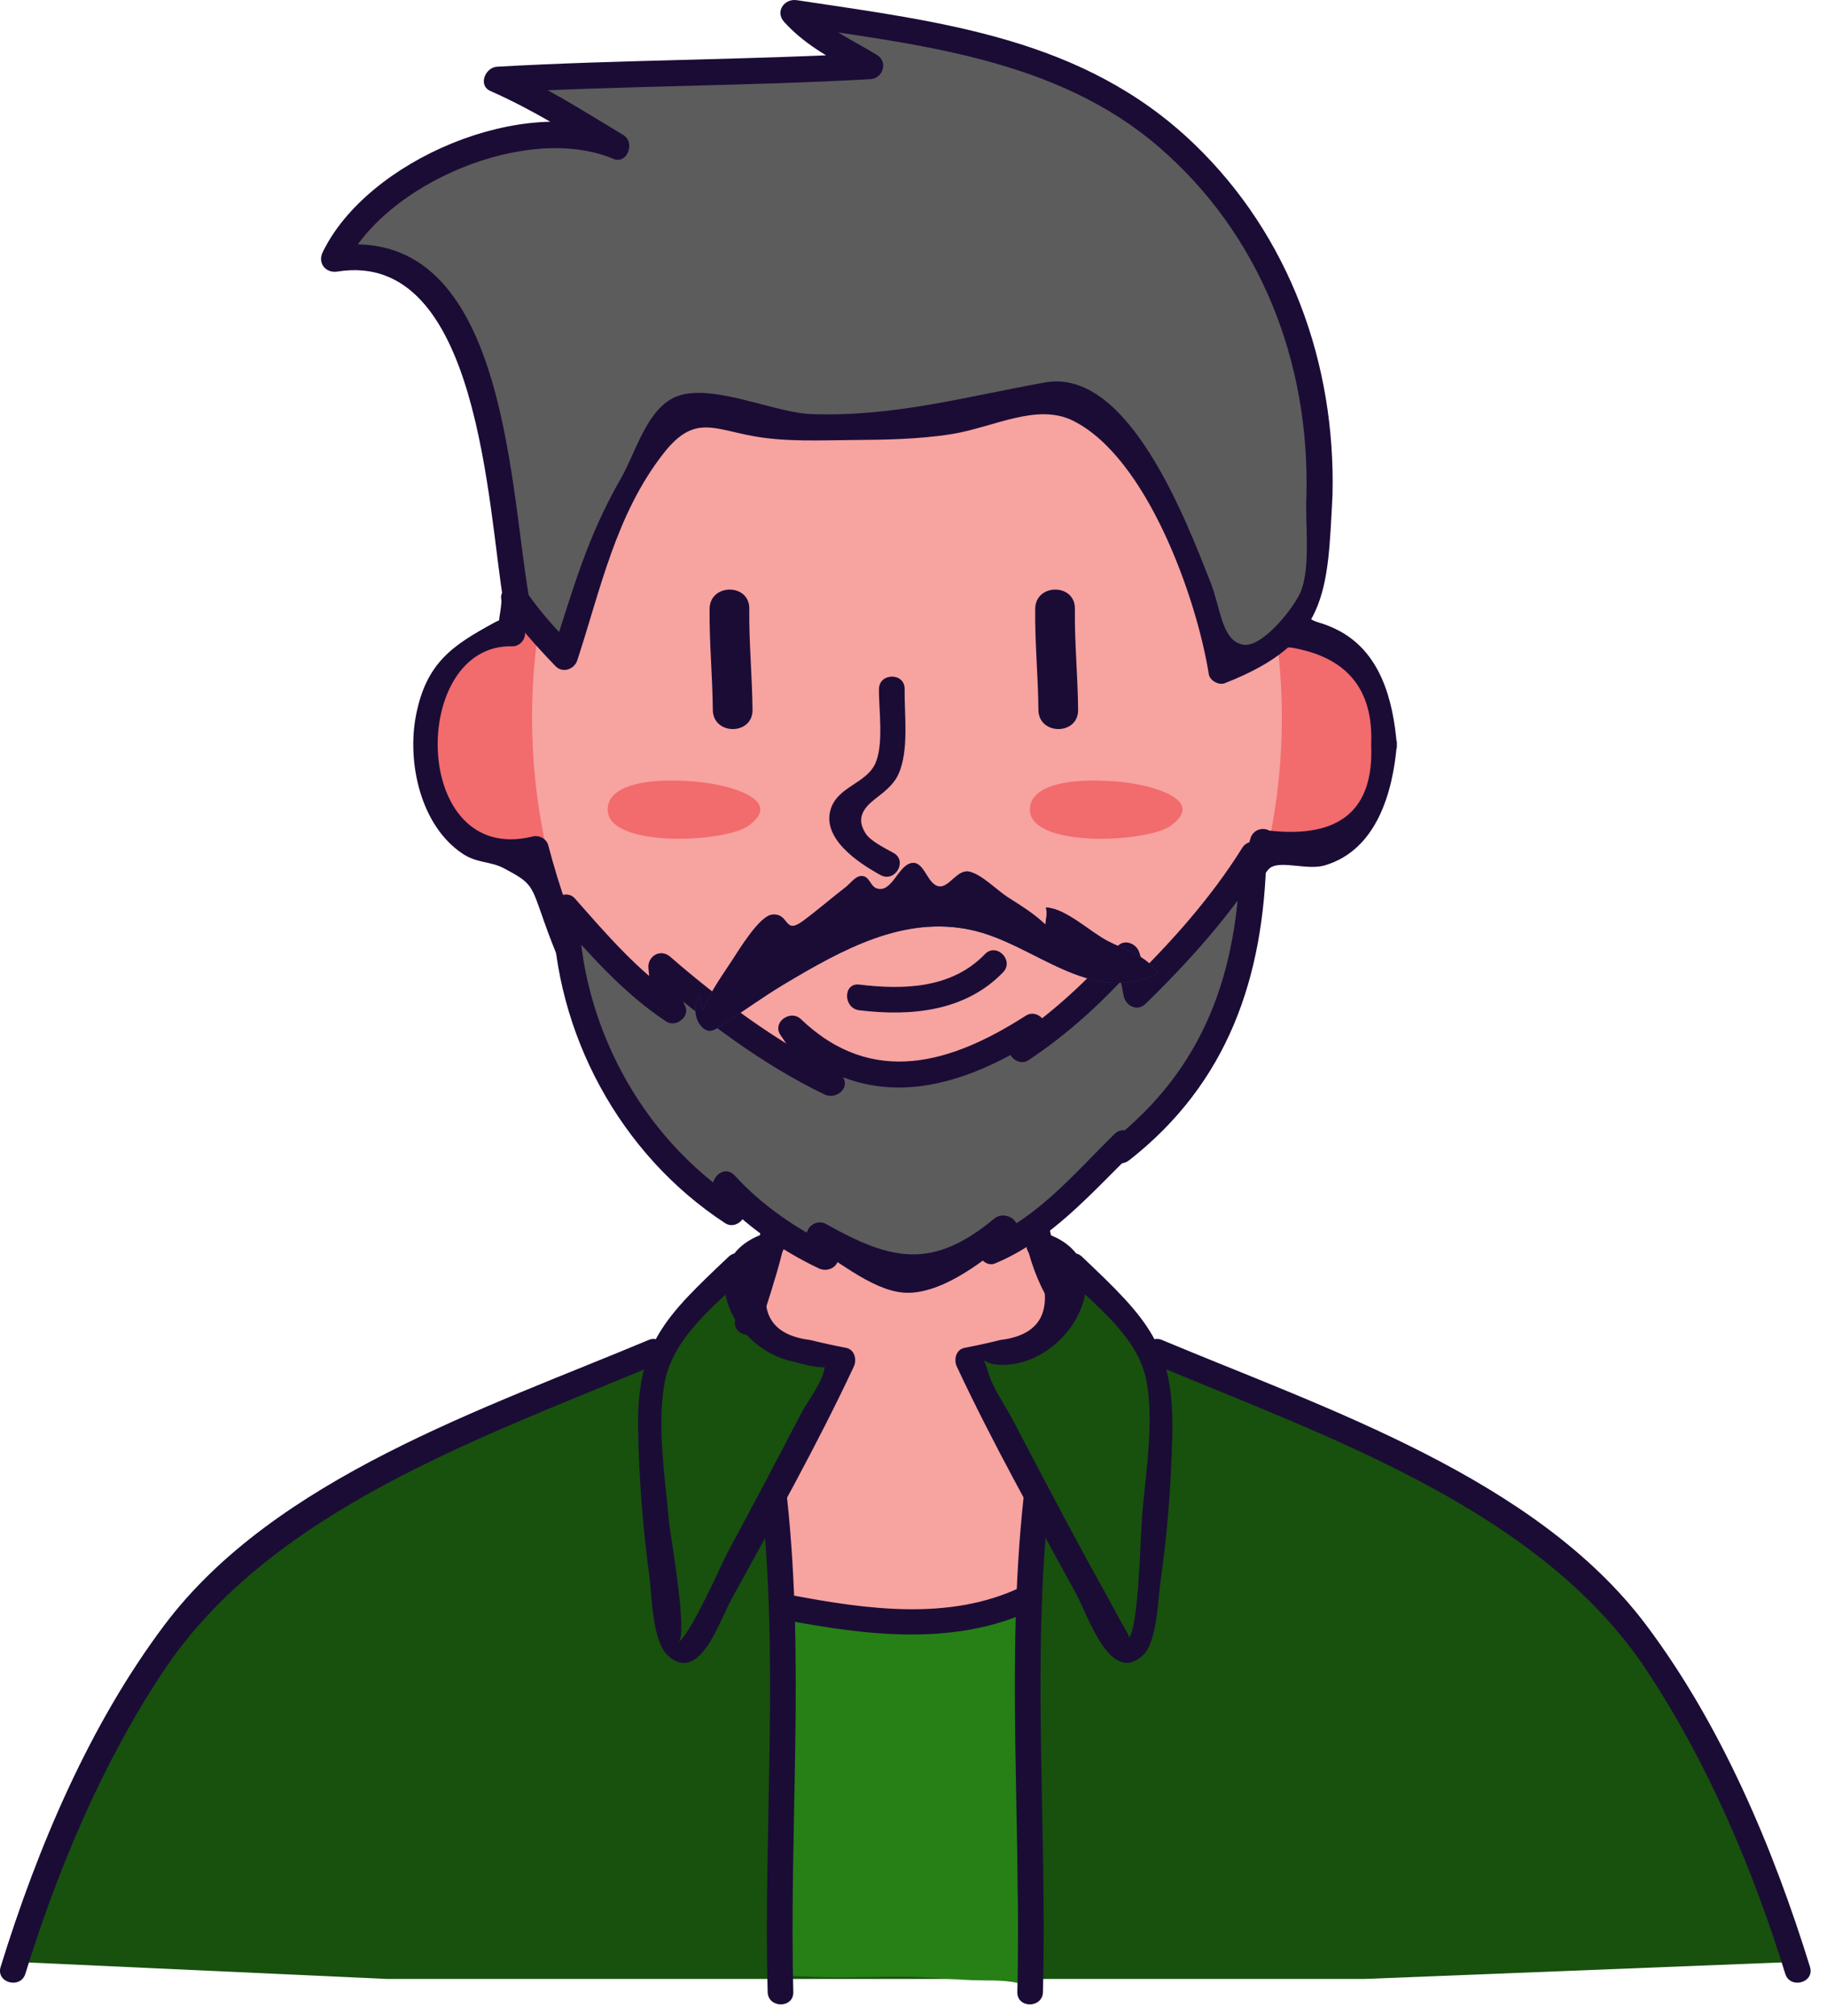
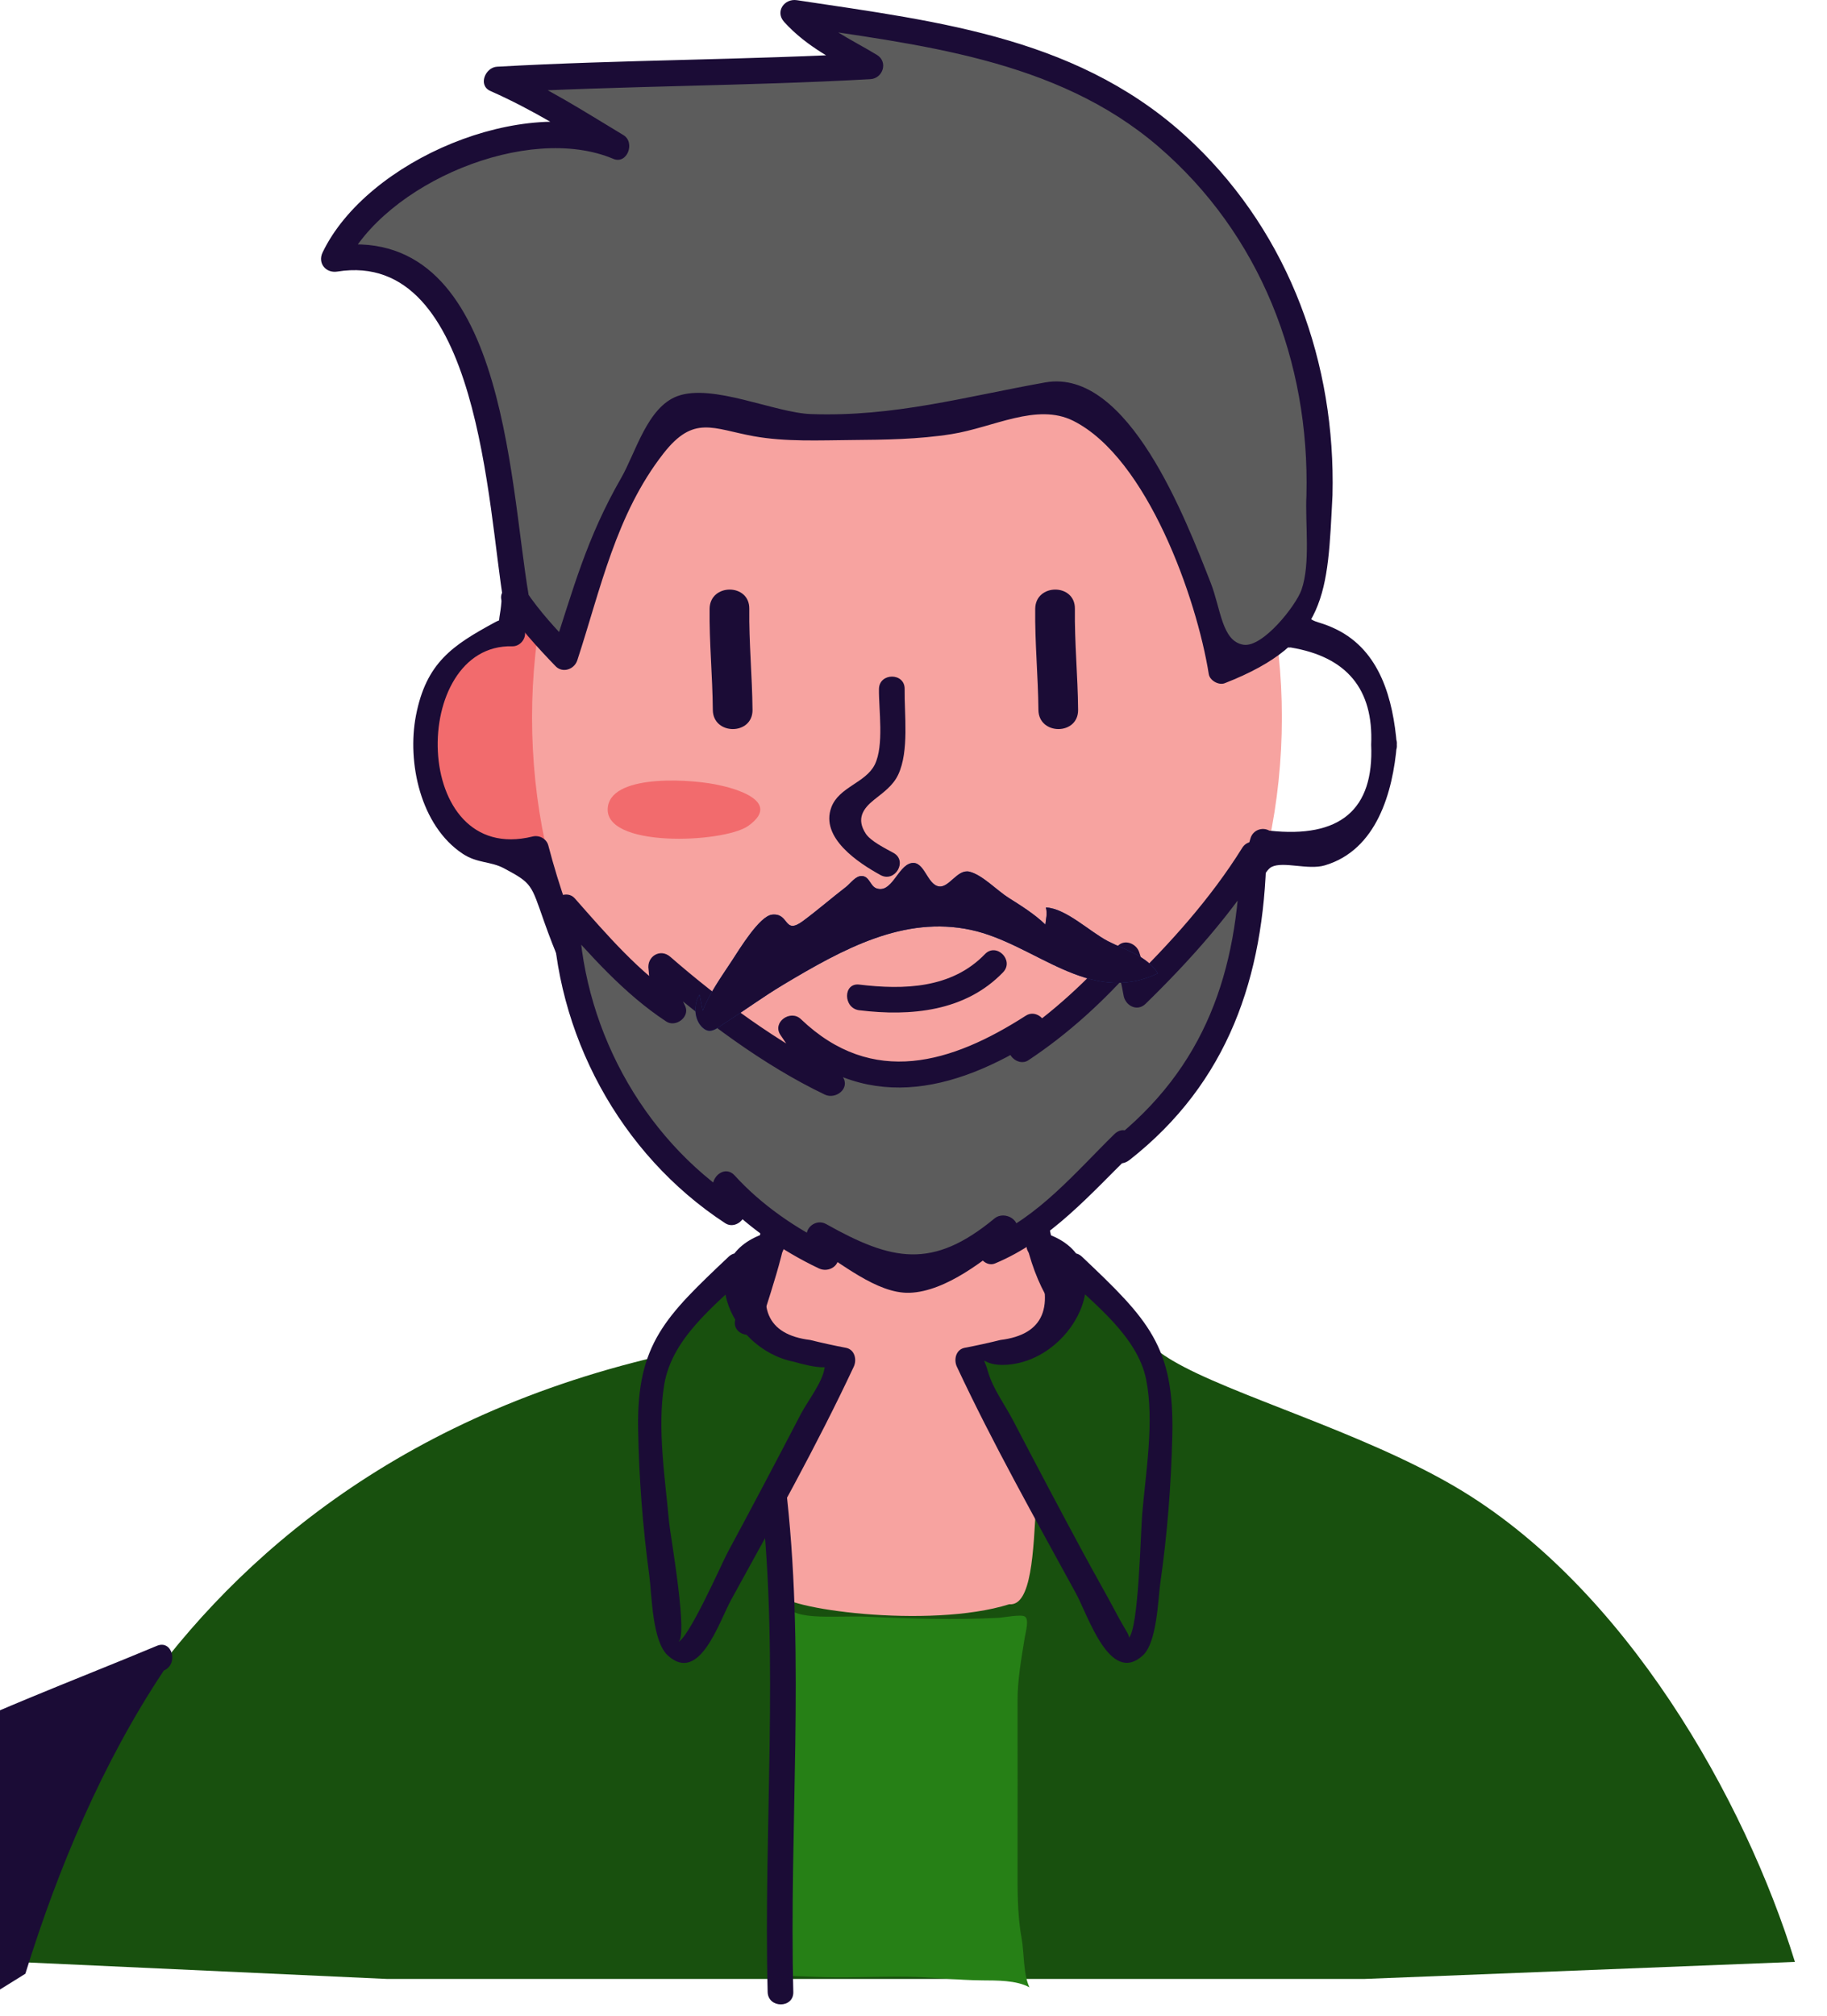
<svg xmlns="http://www.w3.org/2000/svg" width="100%" height="100%" viewBox="0 0 107 118" version="1.1" xml:space="preserve" style="fill-rule:evenodd;clip-rule:evenodd;stroke-linejoin:round;stroke-miterlimit:1.414;">
-   <ellipse cx="76.618" cy="43.372" rx="4.845" ry="6.617" style="fill:#f26b6d;" />
  <ellipse cx="30.405" cy="43.372" rx="4.845" ry="6.617" style="fill:#f26b6d;" />
  <ellipse cx="53.117" cy="42" rx="21.957" ry="28" style="fill:#f7a3a0;" />
  <path d="M22.683,115.832l-21.794,-1c0,0 5.493,-27.965 37.766,-35.462c0,0 2.718,-3.217 5.374,-4.925c6.234,2.096 8.63,0.387 20.002,1c0,0 2.126,2.703 4.634,4.19c3.377,2.002 10.969,4.126 16.502,7.353c10.035,5.854 17.045,18.403 19.954,27.844l-25.243,1l-57.195,0Z" style="fill:#18500e;" />
  <path d="M63.015,75.539c-1.31,2.389 -3.933,2.93 -5.479,3.865c-1.73,1.047 3.244,6.713 3.148,8.496c-0.159,2.944 -0.27,6.119 -1.577,6c-4.692,1.47 -13.454,0.256 -13.51,-0.655c-0.173,-2.813 -0.94,-5.159 0.202,-7.345c2.072,-3.966 4.356,-6.277 3.375,-6.496c-2.274,-0.506 -3.994,-1.207 -5.145,-1.865c0,0 1.615,-5.37 3.166,-8.133c8.189,1.824 14.489,-1 14.489,-1c0,0 -1.232,4.603 1.331,7.133Z" style="fill:#f7a3a0;" />
  <path d="M80.304,43.585c0.168,3.811 -1.819,5.49 -5.964,5.034c-0.426,-0.237 -0.967,-0.025 -1.103,0.449c-2.867,9.955 -9.639,21.483 -21.492,20.947c-11.081,-0.5 -17.125,-10.946 -19.632,-20.527c-0.105,-0.401 -0.533,-0.622 -0.924,-0.525c-7.16,1.765 -7.23,-11.297 -1.188,-11.134c0.406,0.012 0.751,-0.353 0.751,-0.751c0,-12.192 4.754,-25.358 18.328,-27.079c16.181,-2.052 25.451,12.622 25.755,27.147c0.007,0.374 0.339,0.796 0.752,0.752c3.288,0.543 4.86,2.438 4.717,5.687c0.08,0.957 1.584,0.965 1.503,0c-0.221,-2.63 -0.959,-5.481 -3.542,-6.747c-1.288,-0.632 -1.424,-0.243 -1.96,-1.23c-0.691,-1.273 -0.432,-4.573 -0.745,-6.062c-1.484,-7.085 -5.336,-13.895 -11.524,-17.866c-9.836,-6.314 -24.075,-3.735 -30.262,6.367c-1.795,2.931 -2.904,6.256 -3.585,9.611c-0.295,1.456 -0.504,2.933 -0.657,4.411c-0.133,1.269 -0.042,2.635 -0.256,3.886c-0.33,1.922 1.107,-0.291 -0.304,0.477c-2.471,1.343 -4.014,2.355 -4.613,5.458c-0.527,2.735 0.265,6.438 2.733,8.078c0.863,0.573 1.628,0.432 2.426,0.856c1.659,0.882 1.583,0.949 2.342,3.098c1.217,3.452 2.88,6.77 5.158,9.647c4.293,5.422 10.948,8.767 17.95,7.835c7.993,-1.064 13.765,-7.702 17.038,-14.623c0.575,-1.213 1.591,-5.601 2.467,-6.039c0.689,-0.344 2.136,0.198 3.113,-0.09c3.053,-0.901 3.988,-4.298 4.221,-7.067c0.081,-0.964 -1.423,-0.959 -1.503,0Z" style="fill:#1b0c36;fill-rule:nonzero;" />
  <path d="M51.477,40.329c-0.017,1.192 0.309,3.31 -0.246,4.426c-0.534,1.073 -2.101,1.304 -2.544,2.503c-0.661,1.784 1.594,3.254 2.881,3.961c0.849,0.466 1.607,-0.832 0.759,-1.298c-0.478,-0.262 -1.334,-0.687 -1.618,-1.118c-0.579,-0.879 -0.161,-1.478 0.485,-1.993c0.543,-0.433 1.107,-0.822 1.411,-1.47c0.649,-1.381 0.354,-3.53 0.376,-5.011c0.014,-0.967 -1.489,-0.968 -1.504,0Z" style="fill:#1b0c36;fill-rule:nonzero;" />
  <path d="M41.559,35.632c-0.024,1.975 0.171,3.944 0.188,5.919c0.012,1.495 2.338,1.498 2.325,0c-0.018,-1.975 -0.213,-3.944 -0.189,-5.919c0.019,-1.496 -2.305,-1.497 -2.324,0Z" style="fill:#1b0c36;fill-rule:nonzero;" />
  <path d="M60.628,35.632c-0.025,1.975 0.17,3.944 0.188,5.919c0.013,1.495 2.337,1.498 2.324,0c-0.016,-1.975 -0.213,-3.944 -0.188,-5.919c0.019,-1.496 -2.306,-1.497 -2.324,0Z" style="fill:#1b0c36;fill-rule:nonzero;" />
  <path d="M50.324,59.132c3.018,0.366 6.207,0.076 8.422,-2.223c0.672,-0.697 -0.39,-1.761 -1.063,-1.062c-1.942,2.014 -4.745,2.098 -7.359,1.782c-0.959,-0.116 -0.95,1.387 0,1.503Z" style="fill:#1b0c36;fill-rule:nonzero;" />
-   <path d="M66.903,45.971c-1.426,-0.351 -6.254,-0.733 -6.57,1.222c-0.401,2.473 6.8,2.163 8.222,1.144c2.253,-1.613 -1.652,-2.366 -1.652,-2.366Z" style="fill:#f26b6d;fill-rule:nonzero;" />
  <path d="M42.175,45.971c-1.426,-0.351 -6.254,-0.733 -6.57,1.222c-0.4,2.473 6.8,2.163 8.223,1.144c2.253,-1.613 -1.653,-2.366 -1.653,-2.366Z" style="fill:#f26b6d;fill-rule:nonzero;" />
  <path d="M44.824,69.367c0.07,2.587 -0.991,5.391 -1.751,7.841c-0.287,0.927 1.163,1.322 1.449,0.4c0.8,-2.576 1.879,-5.517 1.805,-8.241c-0.027,-0.966 -1.53,-0.97 -1.503,0Z" style="fill:#1b0c36;fill-rule:nonzero;" />
  <path d="M59.761,68.823c-0.183,2.504 0.511,5.702 1.969,7.775c0.553,0.786 1.857,0.035 1.298,-0.758c-1.317,-1.873 -1.93,-4.755 -1.764,-7.017c0.071,-0.966 -1.432,-0.961 -1.503,0Z" style="fill:#1b0c36;fill-rule:nonzero;" />
  <path d="M60.642,73.58c1.173,2.921 0.489,4.538 -2.051,4.851c-0.696,0.172 -1.397,0.327 -2.102,0.46c-0.514,0.105 -0.64,0.698 -0.449,1.104c2.112,4.509 4.582,8.892 6.969,13.258c0.721,1.317 1.99,5.389 3.914,3.65c0.848,-0.765 0.893,-3.285 1.034,-4.267c0.409,-2.837 0.63,-5.72 0.7,-8.585c0.129,-5.243 -1.399,-6.812 -5.287,-10.491c-0.702,-0.664 -1.768,0.397 -1.063,1.064c1.823,1.724 4.31,3.624 4.815,6.106c0.495,2.44 -0.023,5.451 -0.229,7.904c-0.097,1.159 -0.204,6.725 -0.792,7.246c0.111,-0.098 -0.238,-0.535 -0.68,-1.374c-0.641,-1.212 -1.329,-2.403 -1.98,-3.61c-1.387,-2.57 -2.751,-5.153 -4.102,-7.742c-0.466,-0.896 -1.192,-1.875 -1.468,-2.843c-0.361,-1.262 -0.478,-0.31 1.121,-0.43c4.123,-0.31 6.883,-6.356 2.05,-7.75c-0.931,-0.269 -1.329,1.181 -0.4,1.449Z" style="fill:#1b0c36;fill-rule:nonzero;" />
  <path d="M45.961,93.639c0.061,1.331 2.862,0.899 4.855,0.991c2.564,0.118 5.101,0.192 7.645,0.065c0.313,-0.015 1.34,-0.225 1.565,-0.073c0.257,0.175 0.041,0.903 -0.011,1.227c-0.2,1.258 -0.426,2.456 -0.422,3.741c0.009,3.164 0,6.319 0,9.487c0,1.421 -0.021,2.973 0.234,4.339c0.159,0.854 0.092,2.123 0.464,2.907c-0.765,-0.426 -1.93,-0.401 -2.774,-0.409c-1.492,-0.013 -2.972,-0.2 -4.465,-0.215c-1.793,-0.017 -3.606,0.085 -5.397,0.004c-1.149,-0.052 -2.296,-0.075 -1.959,-0.075l0.265,-21.989Z" style="fill:#268016;fill-rule:nonzero;" />
-   <path d="M106.004,115.127c-2.157,-6.969 -5.198,-14.163 -9.592,-20.008c-6.464,-8.598 -18.752,-12.666 -28.362,-16.689c-0.891,-0.373 -1.28,1.081 -0.399,1.45c10.047,4.207 22.564,8.476 28.795,17.9c3.566,5.395 6.198,11.574 8.108,17.745c0.285,0.921 1.737,0.529 1.45,-0.398Z" style="fill:#1b0c36;fill-rule:nonzero;" />
-   <path d="M61.083,116.594c0.243,-9.646 -0.675,-19.276 0.362,-28.888c0.103,-0.96 -1.4,-0.953 -1.503,0c-1.037,9.612 -0.12,19.242 -0.362,28.888c-0.025,0.967 1.478,0.967 1.503,0Z" style="fill:#1b0c36;fill-rule:nonzero;" />
  <path d="M44.998,72.131c-4.581,1.321 -2.388,6.814 1.505,7.576c0.06,0.012 2.851,0.887 2.117,-0.295c0.051,0.082 -0.318,0.566 -0.331,0.664c-0.112,0.825 -1.004,1.954 -1.396,2.706c-1.412,2.715 -2.842,5.421 -4.294,8.114c-0.29,0.537 -2.362,5.243 -2.927,5.209c0.707,0.041 -0.421,-6.289 -0.486,-7.003c-0.228,-2.547 -0.706,-5.516 -0.284,-8.06c0.445,-2.685 2.879,-4.571 4.831,-6.418c0.704,-0.666 -0.36,-1.728 -1.062,-1.064c-3.679,3.48 -5.382,5.085 -5.299,10.062c0.048,2.869 0.27,5.755 0.655,8.599c0.152,1.12 0.16,3.842 1.09,4.682c1.853,1.675 2.99,-1.97 3.714,-3.285c2.463,-4.481 4.999,-8.99 7.17,-13.623c0.19,-0.406 0.064,-0.999 -0.45,-1.104c-0.705,-0.133 -1.406,-0.288 -2.103,-0.46c-2.54,-0.313 -3.224,-1.93 -2.05,-4.851c0.928,-0.268 0.532,-1.719 -0.4,-1.449Z" style="fill:#1b0c36;fill-rule:nonzero;" />
-   <path d="M1.486,115.525c1.907,-6.16 4.526,-12.37 8.108,-17.745c6.264,-9.402 18.737,-13.689 28.795,-17.9c0.879,-0.368 0.493,-1.823 -0.399,-1.45c-9.611,4.024 -21.896,8.088 -28.362,16.689c-4.396,5.847 -7.434,13.037 -9.591,20.008c-0.287,0.925 1.164,1.321 1.449,0.398Z" style="fill:#1b0c36;fill-rule:nonzero;" />
+   <path d="M1.486,115.525c1.907,-6.16 4.526,-12.37 8.108,-17.745c0.879,-0.368 0.493,-1.823 -0.399,-1.45c-9.611,4.024 -21.896,8.088 -28.362,16.689c-4.396,5.847 -7.434,13.037 -9.591,20.008c-0.287,0.925 1.164,1.321 1.449,0.398Z" style="fill:#1b0c36;fill-rule:nonzero;" />
  <path d="M46.461,116.594c-0.244,-9.646 0.674,-19.276 -0.363,-28.888c-0.103,-0.951 -1.607,-0.962 -1.504,0c1.038,9.612 0.12,19.242 0.364,28.888c0.023,0.965 1.527,0.969 1.503,0Z" style="fill:#1b0c36;fill-rule:nonzero;" />
-   <path d="M59.792,92.898c-4.169,1.997 -9.077,1.294 -13.44,0.468c-0.945,-0.179 -1.35,1.27 -0.399,1.449c4.813,0.912 10.021,1.573 14.597,-0.619c0.872,-0.417 0.112,-1.714 -0.758,-1.298Z" style="fill:#1b0c36;fill-rule:nonzero;" />
  <path d="M73.405,50.019c-1.396,2.454 -4.764,6.23 -6.849,8.195c0.085,-0.38 -0.445,-1.896 -0.575,-2.282c-0.465,0.364 -0.738,0.976 -1.164,1.414c-0.43,0.443 -0.896,0.85 -1.381,1.235c-0.573,0.453 -1.157,0.871 -1.735,1.313c-0.58,0.446 -1.133,1.332 -1.856,1.506c0.265,-0.274 0.668,-0.924 0.628,-1.299c-1.951,1.363 -4.554,2.619 -6.985,2.915c-2.803,0.342 -5.2,-0.743 -7.125,-2.826c0.334,0.416 0.568,0.938 0.899,1.363c0.431,0.549 1.202,1.227 1.433,1.858c-1.52,-0.544 -2.945,-1.872 -4.31,-2.731c-1.933,-1.218 -4.039,-2.576 -5.666,-4.135c-0.119,0.959 0.477,1.732 0.693,2.592c-1.955,-1.063 -6.287,-6.015 -6.287,-6.015c0,0 0,4.729 1.74,8.428c1.506,3.2 4.9,7.042 5.675,7.631c0.736,0.56 1.46,1.442 2.322,1.76c-0.158,-0.421 -0.368,-1.138 -0.373,-1.598c0.646,0.88 1.696,1.636 2.602,2.252c1.091,0.742 1.969,1.531 3.253,1.99c-0.077,-0.434 -0.333,-0.821 -0.345,-1.28c0.829,0.375 1.544,0.954 2.368,1.337c0.78,0.365 1.862,1.32 2.701,1.29c0.768,-0.026 2.012,-0.763 2.727,-1.054c1.041,-0.423 2.154,-1.285 2.983,-2.016c-0.197,0.354 -0.83,0.989 -0.711,1.356c1.451,-0.4 3.062,-1.761 4.126,-2.821c0.652,-0.65 1.372,-1.204 2.041,-1.83c0.549,-0.512 0.943,-1.2 1.564,-1.639c-0.074,0.134 -0.118,0.305 -0.182,0.428c1.584,-1.118 4.098,-3.744 4.929,-5.444c0.955,-1.953 2.867,-4.496 2.86,-11.893Z" style="fill:#5c5c5c;fill-rule:nonzero;" />
  <path d="M72.747,49.635c-1.859,2.975 -4.226,5.596 -6.73,8.04c0.434,0.179 0.868,0.359 1.302,0.539c-0.106,-0.87 -0.324,-1.649 -0.602,-2.485c-0.17,-0.509 -0.875,-0.793 -1.275,-0.337c-1.708,1.945 -3.801,3.903 -5.982,5.349c0.348,0.349 0.696,0.696 1.044,1.044c0.504,-0.719 0.463,-0.648 0.705,-1.48c0.18,-0.623 -0.557,-1.224 -1.121,-0.862c-4.335,2.784 -8.977,4.228 -13.185,0.207c-0.606,-0.578 -1.691,0.178 -1.198,0.925c0.793,1.202 1.516,2.001 2.331,3.222c0.347,-0.349 0.696,-0.697 1.044,-1.044c-3.401,-1.623 -7.023,-4.308 -9.821,-6.748c-0.599,-0.522 -1.399,-0.009 -1.275,0.742c0.062,0.91 0.293,1.773 0.692,2.593c0.374,-0.287 0.747,-0.575 1.121,-0.863c-2.356,-1.543 -4.281,-3.794 -6.133,-5.894c-0.442,-0.501 -1.313,-0.098 -1.302,0.539c0.118,7.344 3.937,14.442 10.115,18.477c0.554,0.363 1.315,-0.238 1.121,-0.861c-0.202,-0.515 -0.326,-1.048 -0.374,-1.598c-0.425,0.247 -0.849,0.495 -1.274,0.742c1.64,1.808 3.814,3.321 6.01,4.361c0.582,0.275 1.304,-0.18 1.12,-0.861c-0.116,-0.427 -0.231,-0.854 -0.346,-1.28c-0.373,0.288 -0.747,0.575 -1.12,0.862c1.591,0.892 3.72,2.769 5.657,2.705c2.142,-0.072 4.484,-1.975 6.047,-3.267c-0.399,-0.308 -0.799,-0.617 -1.198,-0.925c-0.531,0.753 -0.498,0.702 -0.788,1.538c-0.178,0.51 0.405,1.16 0.938,0.939c3.259,-1.356 5.589,-4.061 8.068,-6.487c-0.399,-0.308 -0.798,-0.617 -1.198,-0.924c-0.061,0.142 -0.122,0.286 -0.182,0.429c-0.345,0.807 0.497,1.474 1.197,0.923c5.784,-4.543 7.863,-10.713 8.014,-17.876c0.02,-0.982 -1.506,-0.982 -1.527,0c-0.143,6.857 -2.056,12.471 -7.565,16.798c0.399,0.308 0.799,0.616 1.198,0.924c0.061,-0.143 0.121,-0.285 0.183,-0.429c0.319,-0.75 -0.532,-1.577 -1.199,-0.923c-2.22,2.173 -4.463,4.875 -7.395,6.093c0.313,0.314 0.626,0.626 0.938,0.939c0.212,-0.391 0.423,-0.782 0.635,-1.174c0.533,-0.757 -0.578,-1.437 -1.198,-0.924c-3.629,3.001 -6.002,2.486 -9.856,0.323c-0.578,-0.324 -1.295,0.212 -1.12,0.862c0.116,0.426 0.231,0.852 0.346,1.279c0.373,-0.287 0.747,-0.574 1.12,-0.861c-2.085,-0.988 -4.148,-2.412 -5.701,-4.123c-0.563,-0.621 -1.383,0.058 -1.274,0.742c0.046,0.552 0.171,1.084 0.373,1.598c0.374,-0.287 0.747,-0.574 1.121,-0.861c-5.722,-3.736 -9.251,-10.381 -9.361,-17.16c-0.433,0.18 -0.868,0.36 -1.301,0.54c1.941,2.201 3.971,4.516 6.441,6.133c0.531,0.348 1.355,-0.238 1.121,-0.862c-0.4,-0.818 -0.631,-1.682 -0.692,-2.591c-0.426,0.247 -0.851,0.495 -1.276,0.742c2.995,2.611 6.533,5.269 10.129,6.986c0.631,0.301 1.504,-0.354 1.044,-1.044c-0.716,-1.072 -1.645,-2.182 -2.331,-3.22c-0.399,0.307 -0.799,0.616 -1.198,0.923c4.663,4.455 9.946,3.299 15.034,0.032c-0.373,-0.288 -0.747,-0.576 -1.12,-0.863c-0.185,0.372 -0.368,0.745 -0.552,1.117c-0.437,0.625 0.424,1.455 1.044,1.043c2.358,-1.563 4.434,-3.473 6.291,-5.587c-0.426,-0.112 -0.85,-0.224 -1.275,-0.336c0.248,0.674 0.43,1.368 0.548,2.079c0.077,0.63 0.789,1.04 1.301,0.539c2.598,-2.535 5.042,-5.263 6.969,-8.348c0.522,-0.836 -0.798,-1.602 -1.317,-0.77Z" style="fill:#1b0c36;fill-rule:nonzero;" />
  <path d="M41.158,59.161c0.349,-0.954 1.133,-2.054 1.691,-2.903c0.457,-0.697 1.632,-2.643 2.369,-2.722c1.032,-0.111 0.665,1.221 1.814,0.37c0.846,-0.626 1.667,-1.341 2.506,-1.985c0.294,-0.226 0.568,-0.666 0.947,-0.644c0.44,0.025 0.477,0.583 0.837,0.717c0.902,0.332 1.254,-1.29 2.032,-1.469c0.792,-0.181 0.928,1.277 1.653,1.361c0.595,0.069 1.072,-1.037 1.775,-0.863c0.753,0.186 1.606,1.099 2.298,1.535c0.706,0.445 1.523,0.953 2.143,1.559c0.03,-0.326 0.128,-0.621 0.031,-1.001c1.169,0.049 2.561,1.416 3.639,1.976c0.951,0.494 2.26,0.829 2.918,1.879c-4.033,1.937 -7.191,-1.74 -10.95,-2.543c-3.916,-0.838 -7.455,1.093 -11.017,3.225c-1.135,0.681 -2.249,1.495 -3.371,2.214c-0.533,0.342 -0.909,0.746 -1.402,0.201c-0.422,-0.468 -0.455,-1.298 -0.103,-1.851" style="fill:#23408b;fill-rule:nonzero;" />
  <path d="M41.158,59.161c0.349,-0.954 1.133,-2.054 1.691,-2.903c0.457,-0.697 1.632,-2.643 2.369,-2.722c1.032,-0.111 0.665,1.221 1.814,0.37c0.846,-0.626 1.667,-1.341 2.506,-1.985c0.294,-0.226 0.568,-0.666 0.947,-0.644c0.44,0.025 0.477,0.583 0.837,0.717c0.902,0.332 1.254,-1.29 2.032,-1.469c0.792,-0.181 0.928,1.277 1.653,1.361c0.595,0.069 1.072,-1.037 1.775,-0.863c0.753,0.186 1.606,1.099 2.298,1.535c0.706,0.445 1.523,0.953 2.143,1.559c0.03,-0.326 0.128,-0.621 0.031,-1.001c1.169,0.049 2.561,1.416 3.639,1.976c0.951,0.494 2.26,0.829 2.918,1.879c-4.033,1.937 -7.191,-1.74 -10.95,-2.543c-3.916,-0.838 -7.455,1.093 -11.017,3.225c-1.135,0.681 -2.249,1.495 -3.371,2.214c-0.533,0.342 -0.909,0.746 -1.402,0.201c-0.422,-0.468 -0.455,-1.298 -0.103,-1.851" style="fill:#1b0c36;" />
  <path d="M77.276,28.981c0.6,-11.511 -6.464,-22.127 -17.398,-25.774c-0.774,-0.258 -1.395,-0.423 -1.804,-0.464c-3.889,-0.382 -7.761,-1.493 -11.609,-1.997c1.098,1.707 3.032,2.038 4.507,3.125c-7.268,0.453 -14.598,0.342 -21.866,0.796c1.25,0.666 2.727,0.991 3.989,1.702c1.071,0.602 1.894,1.754 3.026,2.193c-4.289,-2.307 -14.837,1.979 -16.57,6.599c3.908,-0.937 5.852,0.967 7.438,4.365c0.939,2.012 3.242,15.542 3.242,15.542c-0.058,-0.03 -0.102,-0.227 -0.103,-0.109c0.621,1.114 2.054,2.571 2.945,3.492c0.589,-1.174 0.551,-2.698 0.853,-3.953c0.288,-1.192 0.833,-2.242 1.382,-3.339c0.596,-1.19 1.428,-2.198 2.079,-3.362c0.509,-0.909 1.491,-3.464 2.492,-3.875c0.994,-0.409 3.402,0.741 4.464,0.874c2.586,0.323 5.301,0.184 7.914,0.165c2.788,-0.021 5.356,-0.646 8.009,-1.409c1.261,-0.363 2.122,-1.158 3.129,-0.35c0.616,0.495 0.897,1.201 1.372,1.828c1.748,2.303 3.297,4.742 4.564,7.35c0.901,1.853 2.007,4.754 2.197,6.873c1.027,-0.245 5.181,-3.028 5.426,-4.09l0.322,-6.182Z" style="fill:#5c5c5c;fill-rule:nonzero;" />
  <path d="M78.039,28.981c0.19,-7.705 -2.499,-15.173 -8.118,-20.569c-6.454,-6.195 -14.766,-7.121 -23.252,-8.401c-0.735,-0.111 -1.29,0.673 -0.743,1.275c1.357,1.492 2.944,2.208 4.662,3.244c0.127,-0.473 0.255,-0.948 0.384,-1.421c-7.284,0.408 -14.582,0.385 -21.866,0.796c-0.681,0.038 -1.133,1.09 -0.385,1.421c2.53,1.119 4.666,2.485 7.015,3.895c0.196,-0.465 0.392,-0.93 0.588,-1.394c-5.617,-2.367 -14.836,1.546 -17.431,6.949c-0.304,0.633 0.194,1.227 0.862,1.12c8.344,-1.338 8.807,13.912 9.741,19.375c0.425,-0.248 0.849,-0.495 1.274,-0.742c-0.034,-0.037 -0.069,-0.073 -0.103,-0.109c-0.587,-0.615 -1.69,0.195 -1.199,0.924c0.9,1.334 1.95,2.487 3.065,3.646c0.415,0.431 1.101,0.193 1.275,-0.337c1.362,-4.148 2.259,-8.543 5.047,-12.11c1.775,-2.272 2.884,-1.447 5.286,-1.011c1.864,0.337 3.864,0.239 5.742,0.224c1.955,-0.016 3.902,-0.04 5.836,-0.345c2.462,-0.388 5.001,-1.852 7.144,-0.776c4.328,2.175 7.227,10.403 7.93,14.821c0.059,0.379 0.585,0.671 0.937,0.533c6.063,-2.371 6.011,-5.297 6.309,-11.008c0.05,-0.982 -1.475,-0.979 -1.526,0c-0.086,1.651 0.249,3.996 -0.289,5.539c-0.322,0.926 -2.274,3.404 -3.406,3.217c-1.27,-0.21 -1.319,-2.121 -1.92,-3.643c-1.437,-3.646 -4.812,-12.577 -9.686,-11.709c-4.688,0.834 -8.841,2.025 -13.718,1.852c-2.124,-0.076 -5.763,-1.808 -7.819,-1.051c-1.768,0.651 -2.445,3.31 -3.295,4.788c-2.033,3.539 -2.792,6.46 -4.042,10.274c0.424,-0.112 0.849,-0.225 1.274,-0.337c-1.031,-1.07 -1.985,-2.089 -2.826,-3.337c-0.4,0.308 -0.799,0.616 -1.198,0.924c0.035,0.037 0.069,0.073 0.104,0.109c0.568,0.596 1.395,-0.041 1.274,-0.742c-1.17,-6.852 -1.407,-22.078 -11.617,-20.44c0.287,0.374 0.574,0.747 0.862,1.121c2.314,-4.82 10.689,-8.363 15.708,-6.248c0.813,0.343 1.304,-0.964 0.587,-1.394c-2.466,-1.481 -4.336,-2.71 -7.014,-3.895c-0.129,0.473 -0.257,0.947 -0.386,1.421c7.284,-0.411 14.582,-0.387 21.866,-0.796c0.742,-0.041 1.055,-1.017 0.385,-1.421c-1.591,-0.96 -3.044,-1.567 -4.352,-3.006c-0.248,0.425 -0.495,0.85 -0.743,1.275c7.533,1.136 15.572,1.947 21.562,7.083c5.99,5.138 8.882,12.621 8.689,20.416c-0.024,0.982 1.501,0.981 1.526,0Z" style="fill:#1b0c36;fill-rule:nonzero;" />
</svg>